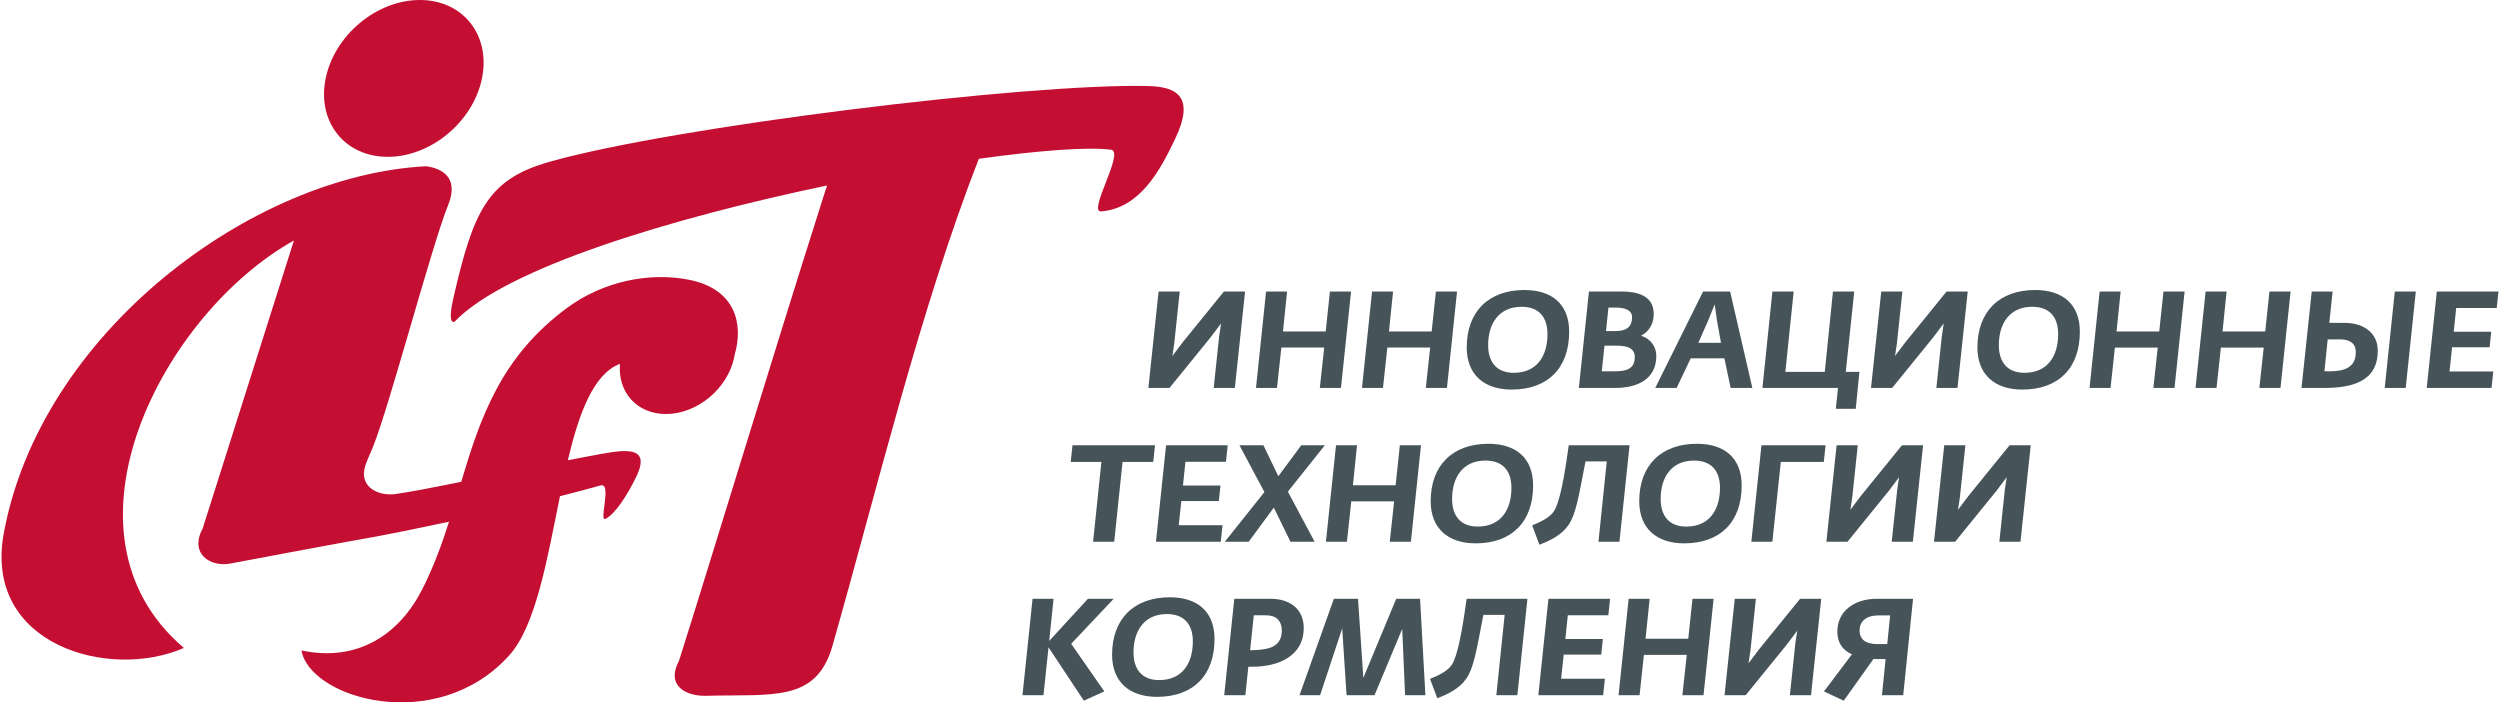
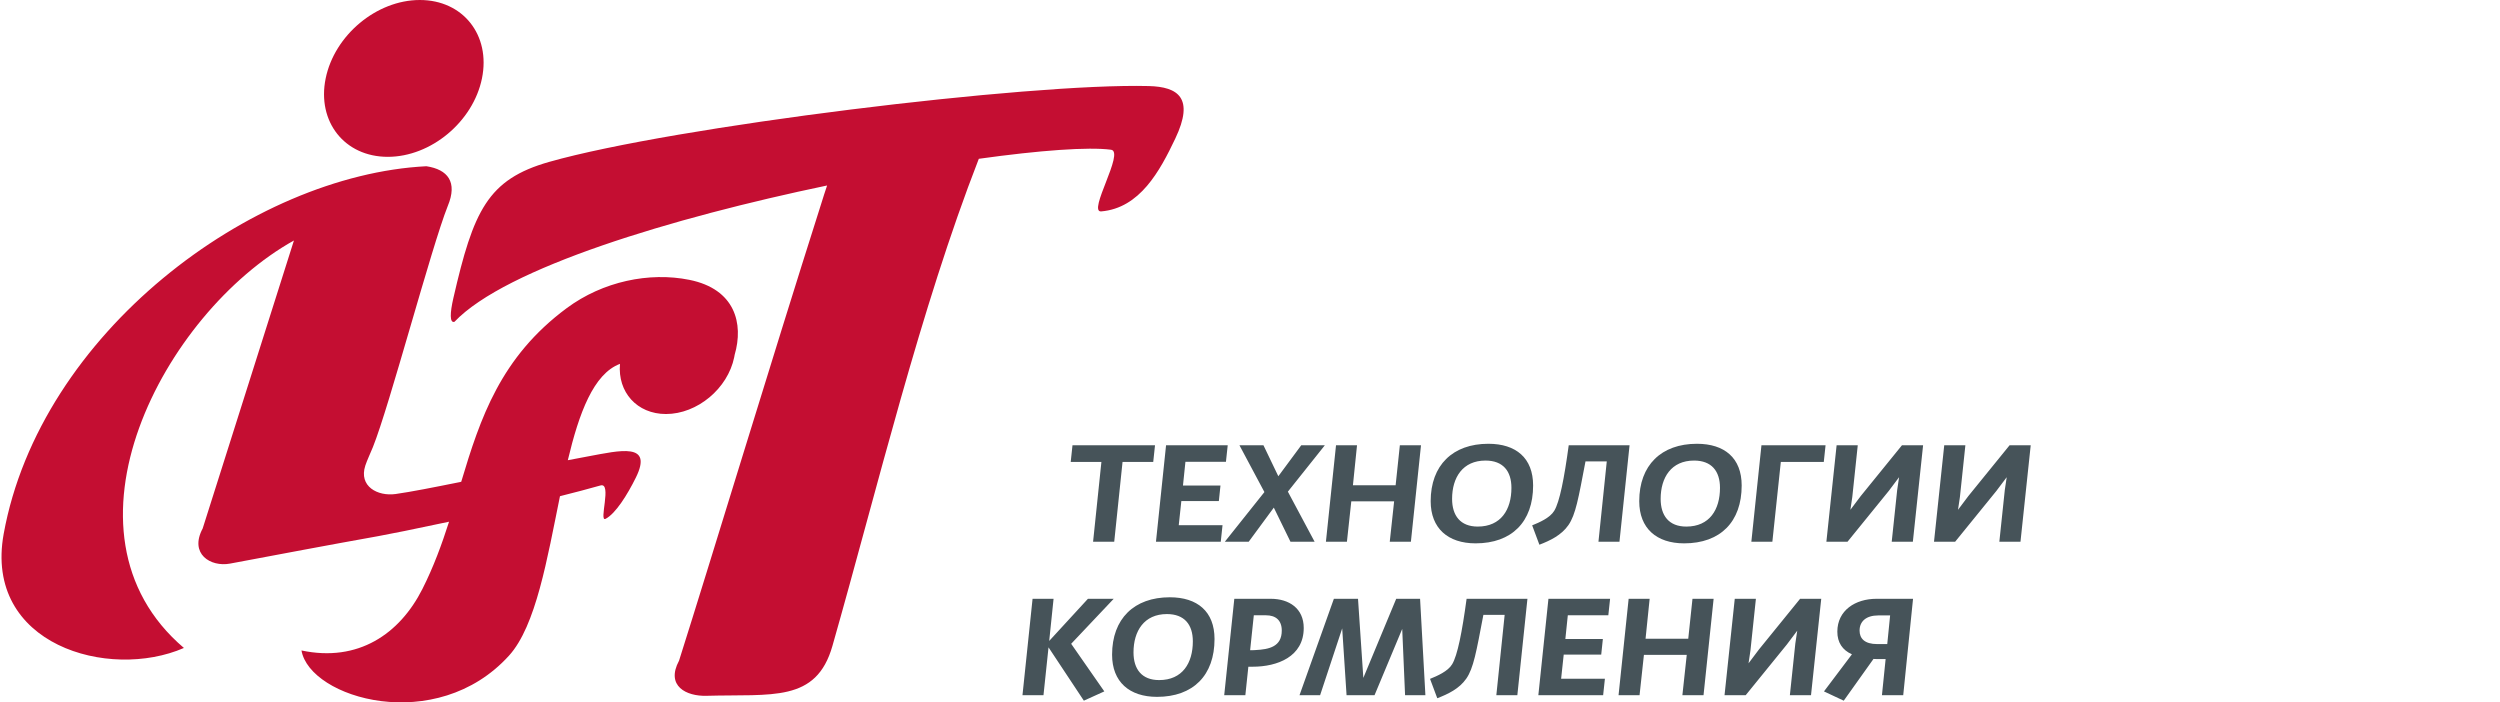
<svg xmlns="http://www.w3.org/2000/svg" xml:space="preserve" width="1139px" height="320px" style="shape-rendering:geometricPrecision; text-rendering:geometricPrecision; image-rendering:optimizeQuality; fill-rule:evenodd; clip-rule:evenodd" viewBox="0 0 5724.89 1610.36">
  <defs>
    <style type="text/css">  .fil1 {fill:#C40E32} .fil0 {fill:#465359;fill-rule:nonzero}  </style>
  </defs>
  <g id="Слой_x0020_1">
-     <path class="fil0" d="M2629.42 889.45l48.48 0 94.44 -116.34 23.77 -31.59 -4.38 29.4 -12.51 118.53 48.48 0 23.45 -221.11 -48.47 0 -94.45 116.34 -23.77 31.59 4.38 -29.4 12.51 -118.53 -48.47 0 -23.46 221.11zm246.75 0l48.16 0 10.01 -92.57 98.2 0 -10.01 92.57 48.47 0 23.15 -221.11 -48.48 0 -9.69 91.63 -97.89 0 9.38 -91.63 -48.16 0 -23.14 221.11zm243 0l48.16 0 10.01 -92.57 98.19 0 -10 92.57 48.47 0 23.15 -221.11 -48.48 0 -9.69 91.63 -97.89 0 9.38 -91.63 -48.16 0 -23.14 221.11zm343.07 3.75c83.19,0 131.98,-49.41 131.98,-132.6 0,-63.17 -39.41,-95.69 -102.58,-95.69 -81.63,0 -132.29,49.09 -132.29,131.66 0,62.23 39.72,96.63 102.89,96.63zm5 -38.47c-40.02,0 -58.79,-25.33 -58.79,-63.48 0,-49.1 24.39,-87.88 76.62,-87.88 40.03,0 59.42,24.08 59.42,62.55 0,49.72 -23.77,88.81 -77.25,88.81zm149.18 34.72l83.81 0c48.48,0 93.82,-18.77 93.82,-73.5 0,-21.88 -14.07,-39.71 -34.4,-45.97l0.31 -0.94c18.46,-9.69 28.15,-27.83 28.15,-49.09 0,-42.85 -38.46,-51.61 -74.12,-51.61l-74.43 0 -23.14 221.11zm52.54 -38.15l6.25 -58.8 23.77 0c18.77,0 45.66,0.94 45.66,25.96 0,29.39 -22.21,32.84 -46.91,32.84l-28.77 0zm9.7 -92.26l5.62 -53.79 18.45 0c15.64,0 35.66,4.37 35.66,21.58 0,24.39 -14.39,32.21 -38.79,32.21l-20.94 0zm112.9 130.41l49.09 0 32.21 -67.86 77.25 0 14.38 67.86 49.73 0 -50.98 -221.11 -61.92 0 -109.76 221.11zm98.82 -103.52l22.2 -50.35 15.32 -37.84 5.32 37.84 9.07 50.35 -51.91 0zm315.24 151.36l45.66 0 8.44 -84.75 -31.27 0 19.38 -184.2 -48.78 0 -18.76 184.2 -90.39 0 19.08 -184.2 -48.79 0 -22.83 221.11 173.26 0 -5 47.84zm80.68 -47.84l48.48 0 94.44 -116.34 23.77 -31.59 -4.38 29.4 -12.51 118.53 48.48 0 23.45 -221.11 -48.48 0 -94.44 116.34 -23.77 31.59 4.38 -29.4 12.51 -118.53 -48.47 0 -23.46 221.11zm346.82 3.75c83.19,0 131.98,-49.41 131.98,-132.6 0,-63.17 -39.41,-95.69 -102.58,-95.69 -81.62,0 -132.28,49.09 -132.28,131.66 0,62.23 39.71,96.63 102.88,96.63zm5.01 -38.47c-40.03,0 -58.79,-25.33 -58.79,-63.48 0,-49.1 24.39,-87.88 76.61,-87.88 40.04,0 59.42,24.08 59.42,62.55 0,49.72 -23.76,88.81 -77.24,88.81zm149.17 34.72l48.16 0 10.01 -92.57 98.2 0 -10.01 92.57 48.48 0 23.14 -221.11 -48.47 0 -9.7 91.63 -97.89 0 9.38 -91.63 -48.16 0 -23.14 221.11zm243 0l48.16 0 10.01 -92.57 98.2 0 -10.01 92.57 48.47 0 23.15 -221.11 -48.48 0 -9.69 91.63 -97.89 0 9.38 -91.63 -48.16 0 -23.14 221.11zm266.45 -221.11l-23.45 221.11 51.6 0c58.79,0 123.22,-11.89 123.22,-85.07l0 -0.31c0,-41.91 -33.78,-63.8 -75.69,-63.8l-35.33 0 7.5 -71.93 -47.85 0zm167.31 221.11l48.17 0 23.14 -221.11 -48.16 0 -23.15 221.11zm-102.26 -111.33c21.89,0 35.97,8.75 35.97,29.39l0 0.32c0,34.71 -26.27,43.47 -59.74,43.47 -4.06,0 -9.07,0 -12.2,-0.32l7.51 -72.86 28.46 0zm198.59 111.33l148.55 0 4.06 -37.84 -100.38 0 5.94 -55.36 86 0 3.75 -35.65 -86 0 5.63 -54.41 92.88 0 4.07 -37.85 -141.36 0 -23.14 221.11z" />
    <path class="fil0" d="M2502.68 1242.02l48.47 0 19.08 -182.96 70.36 0 4.07 -38.15 -189.2 0 -4.07 38.15 70.37 0 -19.08 182.96zm144.17 0l148.55 0 4.06 -37.85 -100.38 0 5.94 -55.35 86 0 3.75 -35.65 -86 0 5.63 -54.42 92.88 0 4.07 -37.84 -141.36 0 -23.14 221.11zm157.93 0l54.73 0 57.54 -78.19 38.16 78.19 55.35 0 -61.29 -114.78 84.75 -106.33 -54.1 0 -52.54 70.99 -34.09 -70.99 -55.04 0 57.23 107.27 -90.7 113.84zm231.74 0l48.16 0 10.01 -92.57 98.2 0 -10.01 92.57 48.47 0 23.15 -221.11 -48.48 0 -9.69 91.63 -97.89 0 9.38 -91.63 -48.16 0 -23.14 221.11zm343.07 3.75c83.19,0 131.98,-49.41 131.98,-132.6 0,-63.17 -39.41,-95.7 -102.58,-95.7 -81.63,0 -132.29,49.1 -132.29,131.66 0,62.24 39.72,96.64 102.89,96.64zm5 -38.47c-40.02,0 -58.79,-25.33 -58.79,-63.48 0,-49.1 24.39,-87.88 76.62,-87.88 40.03,0 59.42,24.08 59.42,62.54 0,49.73 -23.77,88.82 -77.25,88.82zm141.36 41.6c24.39,-9.38 50.35,-21.58 66.61,-45.04 16.58,-24.08 22.83,-60.67 39.1,-146.04l48.78 0 -19.08 184.2 48.17 0 23.14 -221.11 -139.48 0c-10.32,76.31 -20.95,130.1 -33.15,150.12 -9.7,16.25 -34.4,26.89 -50.67,33.46l16.58 44.41zm331.81 -3.13c83.19,0 131.98,-49.41 131.98,-132.6 0,-63.17 -39.41,-95.7 -102.58,-95.7 -81.62,0 -132.28,49.1 -132.28,131.66 0,62.24 39.71,96.64 102.88,96.64zm5.01 -38.47c-40.03,0 -58.8,-25.33 -58.8,-63.48 0,-49.1 24.4,-87.88 76.62,-87.88 40.04,0 59.42,24.08 59.42,62.54 0,49.73 -23.76,88.82 -77.24,88.82zm149.17 34.72l48.16 0 19.39 -182.96 98.51 0 4.07 -38.15 -146.99 0 -23.14 221.11zm172.01 0l48.47 0 94.45 -116.34 23.77 -31.59 -4.38 29.4 -12.51 118.53 48.47 0 23.46 -221.11 -48.48 0 -94.44 116.34 -23.77 31.59 4.38 -29.4 12.51 -118.53 -48.48 0 -23.45 221.11zm246.75 0l48.47 0 94.45 -116.34 23.77 -31.59 -4.38 29.4 -12.51 118.53 48.47 0 23.46 -221.11 -48.48 0 -94.44 116.34 -23.77 31.59 4.38 -29.4 12.51 -118.53 -48.48 0 -23.45 221.11z" />
    <path class="fil0" d="M2340.78 1593.97l48.16 0 11.57 -109.77 81 122.27 46.91 -21.26 -75.99 -109.14 97.57 -103.21 -59.1 0 -88.82 96.64 10 -96.64 -48.16 0 -23.14 221.11zm308.36 3.75c83.19,0 131.98,-49.41 131.98,-132.6 0,-63.17 -39.41,-95.7 -102.59,-95.7 -81.62,0 -132.28,49.1 -132.28,131.66 0,62.24 39.71,96.64 102.89,96.64zm5 -38.47c-40.03,0 -58.79,-25.33 -58.79,-63.48 0,-49.1 24.39,-87.88 76.62,-87.88 40.03,0 59.42,24.08 59.42,62.55 0,49.72 -23.77,88.81 -77.25,88.81zm149.18 34.72l48.47 0 6.88 -65.37 10 0c56.3,0 116.97,-22.83 116.97,-88.81 0,-45.04 -33.78,-66.93 -75.68,-66.93l-83.5 0 -23.14 221.11zm67.86 -183.26l28.14 0c21.9,0 35.97,11.25 35.97,35.02 0,36.9 -28.77,43.16 -60.67,44.72 -3.13,0.32 -7.82,0.32 -11.88,0.32l8.44 -80.06zm104.77 183.26l47.22 0 50.66 -153.25 10.01 153.25 64.11 0 63.49 -151.99 6.56 151.99 46.6 0 -12.2 -221.11 -54.72 0 -75.38 181.39 -12.19 -181.39 -55.35 0 -78.81 221.11zm315.86 6.88c24.39,-9.38 50.35,-21.58 66.61,-45.03 16.58,-24.09 22.83,-60.68 39.1,-146.05l48.78 0 -19.08 184.2 48.17 0 23.14 -221.11 -139.48 0c-10.32,76.31 -20.95,130.1 -33.15,150.12 -9.7,16.26 -34.4,26.89 -50.67,33.46l16.58 44.41zm231.74 -6.88l148.55 0 4.06 -37.85 -100.38 0 5.94 -55.35 86 0 3.75 -35.65 -86 0 5.63 -54.41 92.88 0 4.07 -37.85 -141.36 0 -23.14 221.11zm183.89 0l48.16 0 10.01 -92.57 98.19 0 -10 92.57 48.47 0 23.15 -221.11 -48.48 0 -9.69 91.63 -97.89 0 9.38 -91.63 -48.16 0 -23.14 221.11zm243 0l48.47 0 94.45 -116.34 23.77 -31.59 -4.39 29.4 -12.5 118.53 48.47 0 23.46 -221.11 -48.48 0 -94.44 116.34 -23.77 31.59 4.38 -29.4 12.51 -118.53 -48.48 0 -23.45 221.11zm273.33 12.5l68.18 -95.69c3.75,0.31 4.69,0.31 8.44,0.31l19.39 0 -8.45 82.88 48.79 0 22.52 -221.11 -83.81 0c-48.48,0 -89.76,26.58 -89.76,75.37 0,24.71 11.57,42.22 33.46,51.92l-64.11 85.06 45.35 21.26zm76.62 -129.78c-28.77,0 -40.34,-12.82 -40.34,-30.96 0,-20.96 15.01,-34.72 42.84,-34.72l27.21 0 -6.57 65.68 -23.14 0z" />
    <path class="fil1" d="M851.51 1025.04c37.8,-93.79 134.12,-458.8 171.61,-552.69 23.05,-55.21 -0.05,-83.78 -49.02,-91.23 -400.93,20.37 -885.62,383.06 -969.13,842.77 -46.24,254.61 241.28,336.7 413.2,261.71 -311.79,-265.42 -46.23,-767.89 252.26,-934.23l-209.21 660.26c-31.26,58.39 18.17,88.88 62.71,80.55 116.36,-21.76 222.55,-42.01 339.73,-62.94 21.85,-3.9 84.55,-16.4 162.43,-33.1 -16.53,51.64 -35.4,103.37 -61.08,154.24 -52.07,103.13 -147.45,168.51 -277.28,140.96 19,109.83 308.93,195.81 475.84,11.81 61.85,-68.19 87.48,-221.98 116.82,-365.52 33.22,-8.32 64.76,-16.62 92.92,-24.61 27.13,-7.68 -4.75,85.02 11.69,76.5 22.75,-11.79 49.65,-54.62 69.38,-94.54 40.25,-81.39 -36.87,-62.06 -108.94,-48.73 -15.55,2.87 -31.27,5.85 -47.06,8.89 25.78,-108.28 58.91,-198.09 119.61,-220.92 -5.69,64.75 38.9,115.01 105.46,115.01 71.7,0 141.75,-58.33 156.45,-130.29 0.37,-1.81 0.69,-3.6 0.98,-5.39 20.97,-71.73 1.17,-150.76 -103.77,-171.94 -91.86,-18.54 -198.25,3.44 -281.07,64.75 -152.05,112.55 -198.39,252.71 -242.05,398.25 -63.11,12.86 -116.52,23.31 -150.55,28.05 -40.68,5.66 -84.99,-17.24 -69.33,-65.25 3.63,-11.24 13.14,-31.78 17.4,-42.37zm107.58 -1025.04c98.96,0 162.74,80.49 142.45,179.8 -20.29,99.29 -116.95,179.78 -215.91,179.78 -98.96,0 -162.73,-80.49 -142.45,-179.78 20.29,-99.31 116.96,-179.8 215.91,-179.8zm1584.74 343.3c32.24,4.25 -54.82,144.19 -22.45,141.4 88.58,-7.64 134.24,-92.28 169.82,-167.1 44.18,-92.95 6.63,-118.55 -60.74,-120.29 -275.12,-7.14 -1089.06,92.76 -1374.67,173.83 -141.41,40.15 -173.8,112.17 -219.77,312.18 -7.87,34.26 -8.79,57.72 2.4,54.57 117.68,-123.8 500.4,-238.64 854.44,-312.63 -4.83,13.9 -8.99,27.66 -13.2,40.9 -116.81,367.2 -250.84,810.61 -326.25,1048.59 -31.25,58.39 17.04,81.85 62.71,80.55 150.7,-4.27 251.88,15.91 288.98,-114.43 104.44,-366.55 201.06,-771.3 335.59,-1116.79 140.23,-19.54 251.51,-27.59 303.14,-20.78z" />
  </g>
</svg>